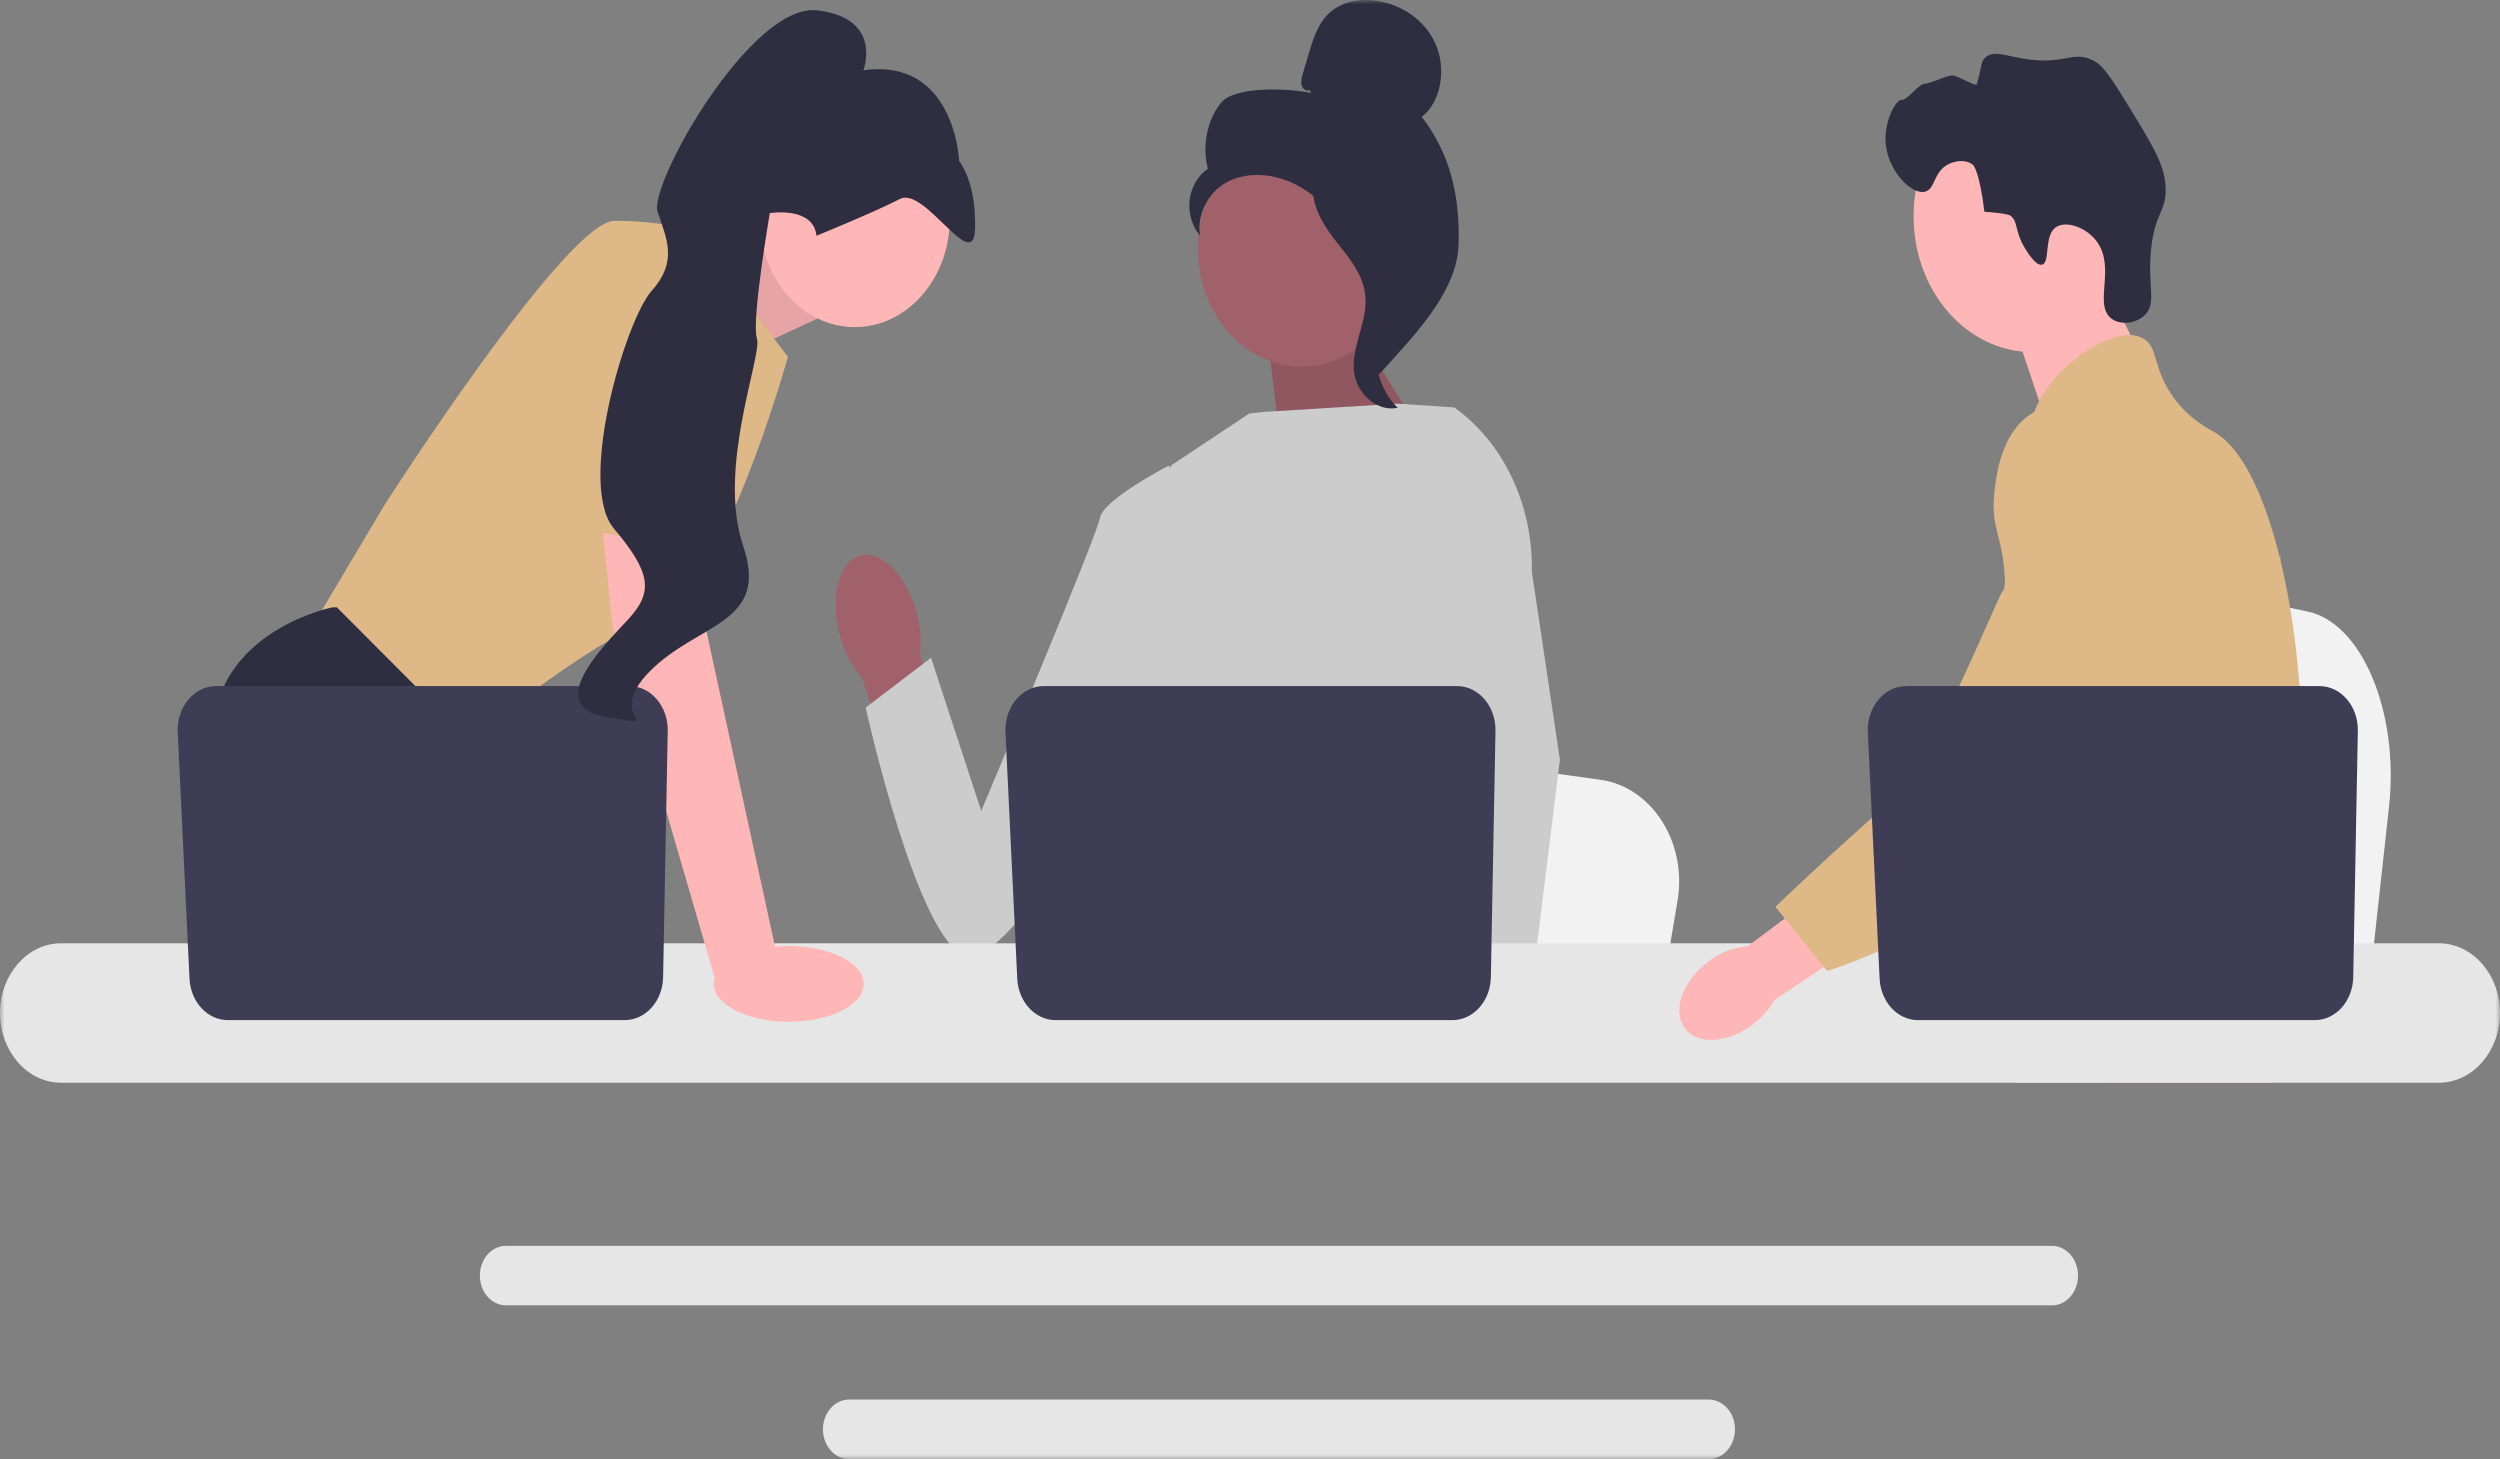
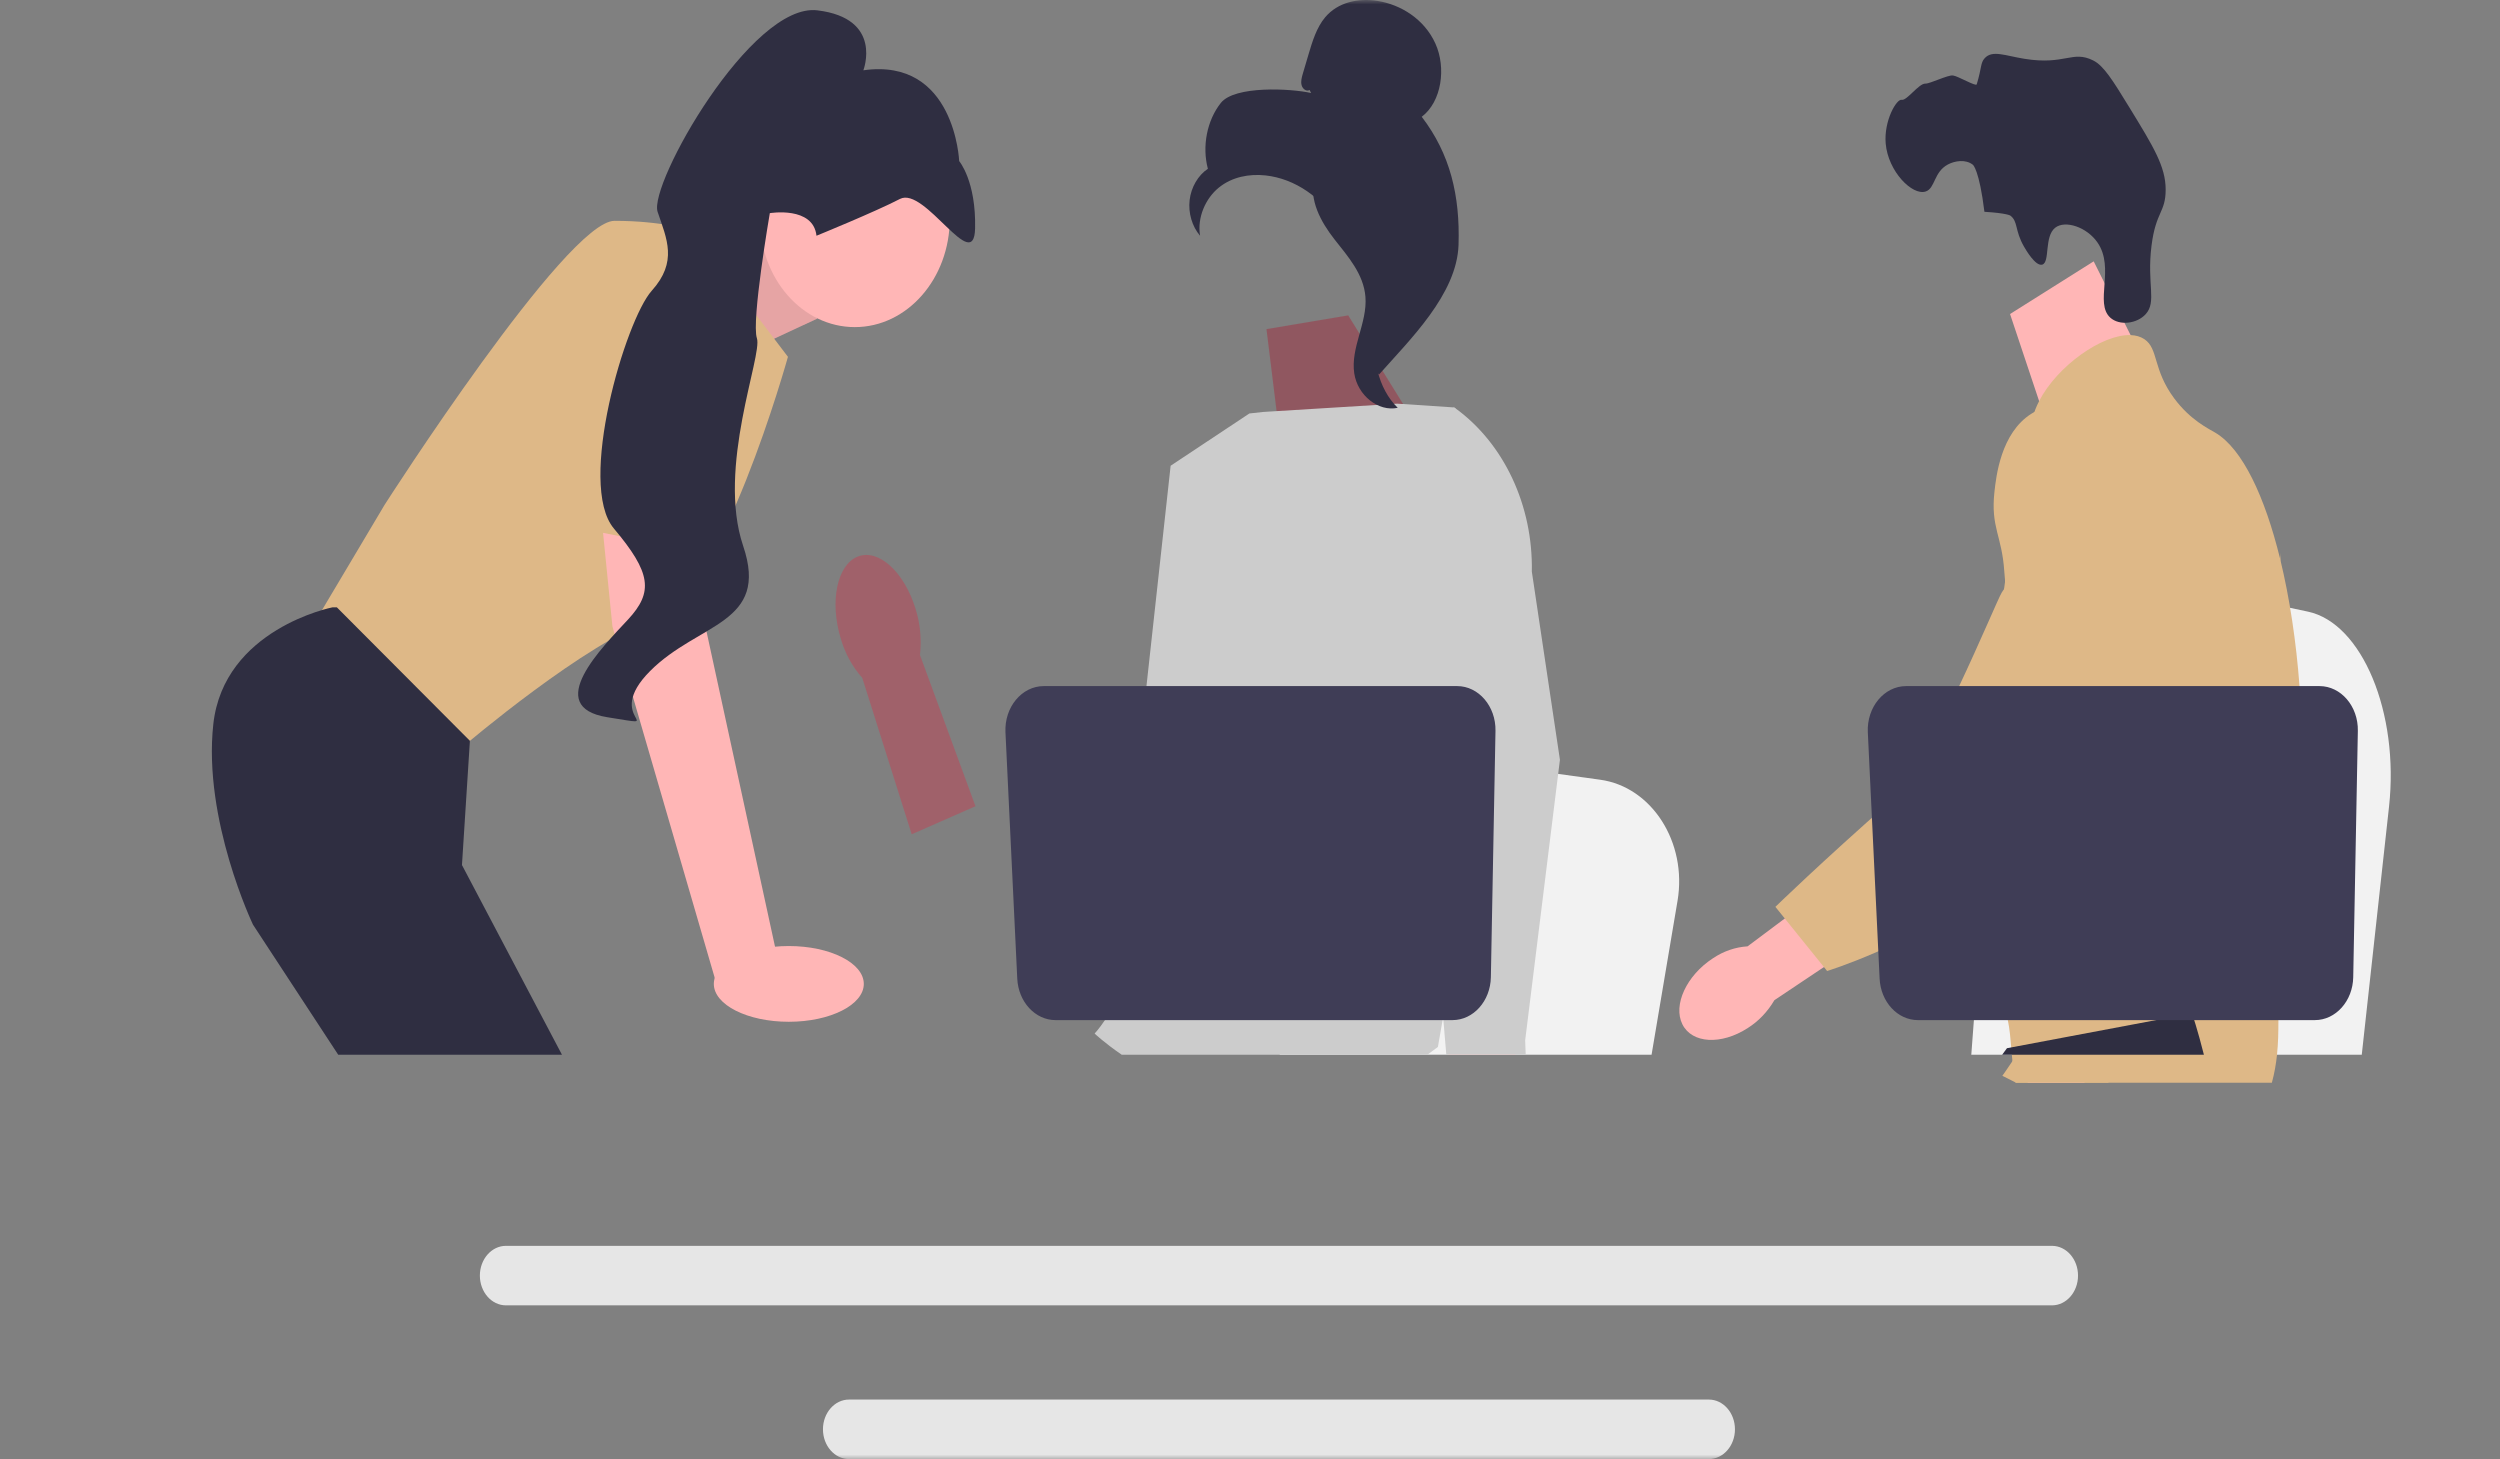
<svg xmlns="http://www.w3.org/2000/svg" width="281" height="164" viewBox="0 0 281 164" fill="none">
  <rect x="0" y="0" width="281" height="164" fill="#808080" stroke="none" />
  <g clip-path="url(#clip0_8_60)">
    <mask id="mask0_8_60" style="mask-type:luminance" maskUnits="userSpaceOnUse" x="0" y="0" width="281" height="164">
      <path d="M281 0H0V164H281V0Z" fill="white" />
    </mask>
    <g mask="url(#mask0_8_60)">
      <path d="M268.527 90.668L267.647 98.671L265.462 118.55H221.574C221.917 114.095 222.386 107.681 222.886 100.758C222.935 100.067 222.987 99.371 223.037 98.671C224.291 81.269 225.665 61.577 225.665 61.577L231.435 62.804L242.629 65.181L247.191 66.149L259.407 68.746C265.497 70.038 269.686 80.107 268.527 90.668Z" fill="#F2F2F2" />
      <path d="M235.33 29.374L240.727 40.158L230.354 48.552L225.929 35.296L235.33 29.374Z" fill="#FFB6B6" />
-       <path d="M228.459 39.576C235.843 39.576 241.829 32.741 241.829 24.309C241.829 15.878 235.843 9.043 228.459 9.043C221.075 9.043 215.089 15.878 215.089 24.309C215.089 32.741 221.075 39.576 228.459 39.576Z" fill="#FFB6B6" />
      <path d="M227.499 27.723C226.438 25.878 226.854 24.913 225.965 24.235C225.965 24.235 225.607 23.962 223.048 23.806C222.475 19.097 221.759 18.525 221.759 18.525C220.935 17.867 219.711 18.081 218.95 18.484C217.34 19.335 217.527 21.174 216.442 21.526C214.945 22.013 212.221 19.272 211.952 16.134C211.733 13.574 213.177 11.088 213.75 11.22C214.318 11.35 215.678 9.368 216.412 9.398C216.914 9.419 218.962 8.402 219.514 8.482C220.116 8.569 222.1 9.751 222.183 9.481C222.758 7.604 222.589 7.083 223.076 6.546C223.94 5.594 225.354 6.257 227.571 6.613C232.134 7.345 232.93 5.627 235.268 6.791C236.449 7.379 237.438 8.966 239.366 12.114C242.063 16.517 243.412 18.718 243.42 21.286C243.429 23.904 242.318 23.738 241.831 27.615C241.288 31.93 242.442 33.903 241.181 35.305C240.207 36.389 238.227 36.646 237.187 35.695C235.406 34.067 237.736 30.138 235.765 27.268C234.555 25.506 232.122 24.722 231.008 25.593C229.748 26.578 230.441 29.468 229.556 29.742C228.797 29.977 227.684 28.044 227.499 27.723Z" fill="#2F2E41" />
      <path d="M258.645 87.85C258.272 95.13 256.79 97.429 256.271 106.028C256.158 107.915 256.09 110.106 256.09 112.72C256.09 113.386 256.093 114.03 256.093 114.659C256.093 116 256.071 117.265 255.935 118.55C255.831 119.575 255.653 120.608 255.358 121.696H226.561C226.558 121.689 226.558 121.681 226.554 121.674C226.386 120.837 226.279 120.038 226.198 119.272C226.172 119.027 226.149 118.786 226.13 118.55C226.104 118.272 226.081 117.998 226.058 117.728C225.971 116.651 225.884 115.633 225.676 114.659C225.397 113.316 224.891 112.05 223.854 110.829C223.429 110.329 223.005 109.94 222.59 109.6C222.509 109.536 222.431 109.474 222.35 109.411C221.202 108.511 220.116 107.864 219.176 106.028C219.16 106.002 219.147 105.972 219.134 105.946C218.972 105.624 218.551 104.78 218.246 103.655C217.925 102.485 217.73 101.016 218.081 99.513C218.914 95.953 222 95.597 224.522 91.999C224.794 91.61 225.063 91.181 225.32 90.703C226.46 88.586 226.768 86.721 227.131 84.504C227.19 84.144 227.242 83.789 227.284 83.445C227.316 83.186 227.346 82.93 227.368 82.679C227.569 80.565 227.472 78.744 227.235 77.115C226.464 71.781 224.188 68.48 225.796 63.694C226.302 62.191 227.018 61.062 227.741 60.096C229.271 58.049 230.843 56.721 230.571 54.078C230.295 51.413 228.525 51.046 228.328 48.718C228.227 47.541 228.564 46.301 229.197 45.083V45.079C231.219 41.159 236.27 37.55 239.479 37.665C240.073 37.684 240.598 37.836 241.035 38.128C242.621 39.194 241.959 41.522 244.388 44.787C246.193 47.211 248.235 48.181 249.01 48.64C252.08 50.469 254.576 55.861 256.271 62.757C256.285 62.809 256.298 62.861 256.311 62.917C257.358 67.236 258.097 72.141 258.464 77.115C258.619 79.221 258.71 81.339 258.729 83.434C258.745 85.107 258.713 86.558 258.645 87.85Z" fill="#DEB887" />
      <path d="M237.081 112.794L236.493 114.659L236.124 115.829L235.268 118.55L234.276 121.696H227.9L228.97 118.55L229.466 117.084L230.289 114.659L231.67 110.588L237.081 112.794Z" fill="#FFB6B6" />
      <path d="M256.373 62.121C256.356 62.362 256.333 62.628 256.311 62.917C256.058 65.856 255.462 71.116 254.589 77.115C254.129 80.28 253.591 83.653 252.985 87.002C251.682 94.231 250.061 101.349 248.229 106.028C247.902 106.872 247.565 107.634 247.22 108.308C246.958 108.822 246.682 109.329 246.394 109.829C245.46 111.469 244.413 113.024 243.328 114.475C243.285 114.538 243.237 114.596 243.188 114.659C243.013 114.896 242.831 115.13 242.65 115.363C241.762 116.507 240.854 117.572 239.975 118.55C238.906 119.742 237.874 120.797 236.951 121.696H226.596L226.554 121.674L225.063 120.918C225.063 120.918 225.488 120.348 226.198 119.272C226.344 119.053 226.499 118.813 226.668 118.55C226.876 118.227 227.099 117.872 227.339 117.488C227.838 116.681 228.405 115.733 229.015 114.659C230.195 112.583 231.54 110.029 232.899 107.072C233.055 106.727 233.213 106.379 233.372 106.028C233.375 106.016 233.382 106.005 233.385 105.994C233.654 105.395 233.92 104.777 234.185 104.147C236.439 98.795 237.084 94.353 237.269 92.913C237.528 90.877 237.887 88.031 237.79 84.899C237.725 82.834 237.463 80.65 236.838 78.481V78.478C236.708 78.022 236.561 77.567 236.396 77.115C236.101 76.305 235.751 75.505 235.336 74.717C233.505 71.245 232.017 71.1 230.834 67.318C230.483 66.196 229.689 63.664 229.932 60.992V60.988C229.962 60.659 230.01 60.325 230.075 59.992V59.989C230.091 59.896 230.114 59.8 230.137 59.707C230.321 58.889 230.626 58.079 231.09 57.309C231.994 55.814 233.229 54.925 234.334 54.396L234.338 54.392C235.615 53.785 236.717 53.656 236.931 53.633C241.667 53.152 245.341 57.698 247.347 60.181C248.122 61.14 248.832 61.943 249.48 62.598C254.528 67.743 255.912 64.456 256.271 62.757C256.327 62.495 256.356 62.269 256.373 62.121Z" fill="#DEB887" />
      <path d="M256.387 61.928C256.387 61.947 256.384 62.01 256.373 62.113C256.378 62.058 256.381 62.002 256.384 61.95C256.384 61.939 256.384 61.932 256.387 61.928Z" fill="#009EF6" />
      <path d="M230.642 140.033H56.867C55.253 140.033 53.937 141.532 53.937 143.376C53.937 145.222 55.253 146.722 56.867 146.722H230.642C232.256 146.722 233.57 145.222 233.57 143.376C233.57 141.532 232.256 140.033 230.642 140.033Z" fill="#E6E6E6" />
      <path d="M192.078 157.311H95.428C93.814 157.311 92.501 158.81 92.501 160.654C92.501 162.497 93.814 164 95.428 164H192.078C193.692 164 195.009 162.497 195.009 160.654C195.009 158.81 193.692 157.311 192.078 157.311Z" fill="#E6E6E6" />
      <path d="M76.204 30.084L87.156 24.821L91.853 35.816L80.344 41.18L76.204 30.084Z" fill="#FFB6B6" />
      <path opacity="0.1" d="M76.204 30.084L87.156 24.821L91.853 35.816L80.344 41.18L76.204 30.084Z" fill="black" />
      <path d="M77.761 25.894L88.565 40.107C88.565 40.107 81.049 67.193 73.533 69.607C66.017 72.02 52.16 83.821 52.16 83.821L34.779 70.948L43.235 56.734C43.235 56.734 63.669 24.821 69.071 24.821C74.473 24.821 77.761 25.894 77.761 25.894Z" fill="#DEB887" />
      <path d="M63.164 118.55H38.013L36.423 116.123L29.931 106.214L28.438 103.934C28.438 103.934 22.801 92.134 23.975 81.407C25.149 70.68 37.363 68.266 37.363 68.266H37.865L52.817 83.268L51.925 97.23L56.66 106.214L63.164 118.55Z" fill="#2F2E41" />
-       <path d="M43.164 118.55H36.423V107.152L43.164 118.55Z" fill="#2F2E41" />
+       <path d="M43.164 118.55H36.423L43.164 118.55Z" fill="#2F2E41" />
      <path d="M188.556 101.247L187.717 106.214L185.636 118.55H143.831C144.157 115.785 144.604 111.805 145.081 107.509C145.127 107.08 145.177 106.648 145.224 106.214C146.419 95.414 147.727 83.193 147.727 83.193L153.224 83.954L163.887 85.429L168.232 86.03L179.868 87.642C185.669 88.444 189.66 94.693 188.556 101.247Z" fill="#F2F2F2" />
      <path d="M247.718 118.55H225.044C225.389 118.086 225.583 117.818 225.583 117.818L232.381 116.536L246.387 113.897C246.387 113.897 247.025 115.782 247.718 118.55Z" fill="#2F2E41" />
      <path d="M151.538 35.448L161.399 51.37L144.198 51.957L142.352 36.993L151.538 35.448Z" fill="#A0616A" />
      <path opacity="0.1" d="M151.538 35.448L161.399 51.37L144.198 51.957L142.352 36.993L151.538 35.448Z" fill="black" />
      <path d="M102.909 68.439C101.643 64.271 98.735 61.639 96.412 62.559C94.089 63.478 93.233 67.602 94.499 71.771C94.985 73.444 95.814 74.96 96.918 76.192L102.475 93.773L109.645 90.62L103.406 73.623C103.605 71.874 103.434 70.097 102.909 68.439Z" fill="#A0616A" />
      <path d="M169.657 60.325L169.644 76.553L168.321 82.547L165.602 94.875L163.622 106.214L162.147 114.661L161.62 117.678C161.223 117.981 160.829 118.271 160.434 118.55H126.079C124.128 117.212 123.035 116.171 123.035 116.171C123.035 116.171 123.576 115.592 124.193 114.661C125.236 113.09 126.497 110.515 125.725 108.056C125.563 107.541 125.521 106.913 125.57 106.214C125.884 101.596 130.126 93.786 130.126 93.786L129.248 82.195L128.862 77.116L131.579 52.349L140.431 46.474L141.959 46.305L157.045 45.374L163.281 45.785L163.565 45.873L169.657 60.325Z" fill="#CCCCCC" />
      <path d="M170.327 118.55H162.811L162.48 114.661L162.473 114.583L164.601 114.417L170.137 113.985L170.233 116.313L170.309 118.099L170.327 118.55Z" fill="#FFB6B6" />
      <path d="M172.178 64.249L175.335 85.4L172.758 106.214L172.357 109.453L171.647 115.173L171.429 116.933L171.436 117.123L171.49 118.55H162.565L162.236 114.661L162.208 114.313L161.536 106.348L161.524 106.214L160.098 89.324L162.893 77.116L163.1 76.218V76.215L164.316 55.313L163.374 45.814L163.365 45.726C163.384 45.739 163.4 45.752 163.419 45.766C163.468 45.801 163.517 45.836 163.565 45.873C169.052 49.847 172.32 56.82 172.178 64.249Z" fill="#CCCCCC" />
-       <path d="M134.776 56.403L131.344 52.349C131.344 52.349 123.996 56.131 123.63 58.229C123.264 60.328 110.291 91.145 110.291 91.145L104.647 73.933L97.301 79.534C97.301 79.534 103.196 106.255 108.709 107.51C114.222 108.764 132.698 75.883 132.698 75.883L134.776 56.403Z" fill="#CCCCCC" />
-       <path d="M274.137 106.028H6.86C3.077 106.028 0 109.544 0 113.863C0 118.183 3.077 121.696 6.86 121.696H274.137C277.92 121.696 281 118.183 281 113.863C281 109.544 277.92 106.028 274.137 106.028Z" fill="#E6E6E6" />
      <path d="M168.093 82.15L167.574 109.838C167.523 112.519 165.606 114.661 163.258 114.661H118.65C116.358 114.661 114.465 112.615 114.34 110.001L113.014 82.314C112.879 79.49 114.848 77.116 117.325 77.116H163.778C166.197 77.116 168.145 79.388 168.093 82.15Z" fill="#3F3D56" />
      <path d="M96.081 36.767C101.975 36.767 106.754 31.311 106.754 24.581C106.754 17.851 101.975 12.395 96.081 12.395C90.187 12.395 85.409 17.851 85.409 24.581C85.409 31.311 90.187 36.767 96.081 36.767Z" fill="#FFB6B6" />
      <path d="M78.231 56.466L79.405 70.948L87.391 107.689L80.492 110.45L68.836 70.412L67.226 54.321L78.231 56.466Z" fill="#FFB6B6" />
-       <path d="M75.054 82.15L74.534 109.838C74.484 112.519 72.567 114.661 70.219 114.661H25.611C23.319 114.661 21.426 112.615 21.301 110.001L19.976 82.314C19.84 79.49 21.809 77.116 24.286 77.116H70.738C73.159 77.116 75.106 79.388 75.054 82.15Z" fill="#3F3D56" />
      <path d="M88.662 114.848C93.317 114.848 97.091 112.942 97.091 110.592C97.091 108.241 93.317 106.335 88.662 106.335C84.007 106.335 80.234 108.241 80.234 110.592C80.234 112.942 84.007 114.848 88.662 114.848Z" fill="#FFB6B6" />
      <path d="M61.672 58.68L66.487 29.38C66.487 29.38 79.875 27.235 80.344 32.33C80.814 37.425 80.009 62.327 80.009 62.327L61.672 58.68Z" fill="#DEB887" />
      <path d="M91.773 26.497C91.773 26.497 98.375 23.807 101.16 22.359C103.945 20.912 109.477 31.008 109.6 25.676C109.724 20.344 107.812 18.108 107.812 18.108C107.812 18.108 107.334 6.442 97.041 7.901C97.041 7.901 99.305 2.065 91.874 1.162C84.442 0.26 72.88 20.751 73.916 23.813C74.951 26.875 76.193 29.407 73.255 32.681C70.317 35.955 64.817 54.434 69.002 59.407C73.187 64.38 73.462 66.537 70.594 69.631C67.727 72.724 60.949 79.451 68.277 80.619C75.606 81.787 67.607 80.915 73.07 75.427C78.534 69.939 86.507 70.164 83.53 61.359C80.553 52.556 85.725 39.94 85.077 38.026C84.431 36.112 86.528 23.958 86.528 23.958C86.528 23.958 91.408 23.14 91.773 26.497Z" fill="#2F2E41" />
-       <path d="M146.266 41.211C152.682 41.211 157.883 35.272 157.883 27.946C157.883 20.619 152.682 14.68 146.266 14.68C139.85 14.68 134.648 20.619 134.648 27.946C134.648 35.272 139.85 41.211 146.266 41.211Z" fill="#A0616A" />
      <path d="M147.193 10.111C146.857 10.335 146.407 9.996 146.299 9.569C146.191 9.142 146.316 8.689 146.441 8.268L147.068 6.148C147.513 4.644 147.985 3.088 148.947 1.944C150.4 0.217 152.71 -0.222 154.789 0.096C157.459 0.505 160.093 2.155 161.334 4.885C162.576 7.615 162.047 11.424 159.804 13.127C163.001 17.311 164.116 21.973 163.94 27.522C163.763 33.071 158.468 38.178 155.014 42.087C154.243 41.553 153.542 39.051 153.966 38.142C154.39 37.234 153.782 36.181 154.308 35.344C154.833 34.507 155.272 35.839 154.741 35.007C154.406 34.482 155.714 33.273 155.216 32.959C152.807 31.439 152.006 28.01 150.493 25.384C148.667 22.217 145.544 20.072 142.238 19.717C140.417 19.521 138.494 19.876 137.001 21.083C135.509 22.29 134.543 24.447 134.889 26.497C133.992 25.458 133.546 23.935 133.714 22.489C133.882 21.044 134.662 19.706 135.765 18.971C135.094 16.438 135.668 13.525 137.225 11.566C138.781 9.606 145.096 9.94 147.369 10.456L147.193 10.111Z" fill="#2F2E41" />
      <path d="M147.546 19.794C150.556 20.165 152.729 23.142 154.564 25.891C155.622 27.475 156.73 29.225 156.704 31.217C156.677 33.231 155.497 34.959 154.933 36.868C154.012 39.988 154.91 43.7 157.104 45.838C154.936 46.307 152.593 44.452 152.219 41.97C151.784 39.081 153.702 36.292 153.475 33.371C153.275 30.799 151.499 28.818 149.99 26.895C148.48 24.971 147.062 22.418 147.756 19.96L147.546 19.794Z" fill="#2F2E41" />
      <path d="M192.544 107.704C189.563 109.64 188.021 112.966 189.101 115.133C190.18 117.299 193.472 117.485 196.454 115.548C197.654 114.792 198.679 113.72 199.442 112.42L211.984 104.034L208.412 97.398L196.427 106.369C195.058 106.454 193.727 106.911 192.544 107.704Z" fill="#FFB6B6" />
      <path d="M235.007 46.209C234.633 46.04 231.344 44.618 228.342 46.495C224.893 48.652 224.36 53.575 224.174 55.301C223.742 59.29 225.014 60.184 225.282 64.222C225.784 71.777 227.108 63.159 224.993 66.607C224.261 67.801 216.786 86.298 212.664 89.921C204.645 96.968 199.554 101.93 199.554 101.93L205.367 109.14C205.367 109.14 214.551 106.345 222.67 100.326C230.997 94.153 235.161 91.065 238.382 85.026C238.66 84.506 245.298 71.636 241.733 57.405C240.92 54.158 239.43 48.211 235.007 46.209Z" fill="#DEB887" />
      <path d="M265.022 82.15L264.503 109.838C264.452 112.519 262.535 114.661 260.187 114.661H215.579C213.287 114.661 211.394 112.615 211.269 110.001L209.943 82.314C209.808 79.49 211.777 77.116 214.253 77.116H260.707C263.126 77.116 265.074 79.388 265.022 82.15Z" fill="#3F3D56" />
    </g>
  </g>
  <defs>
    <clipPath id="clip0_8_60">
      <rect width="281" height="164" fill="white" />
    </clipPath>
  </defs>
</svg>